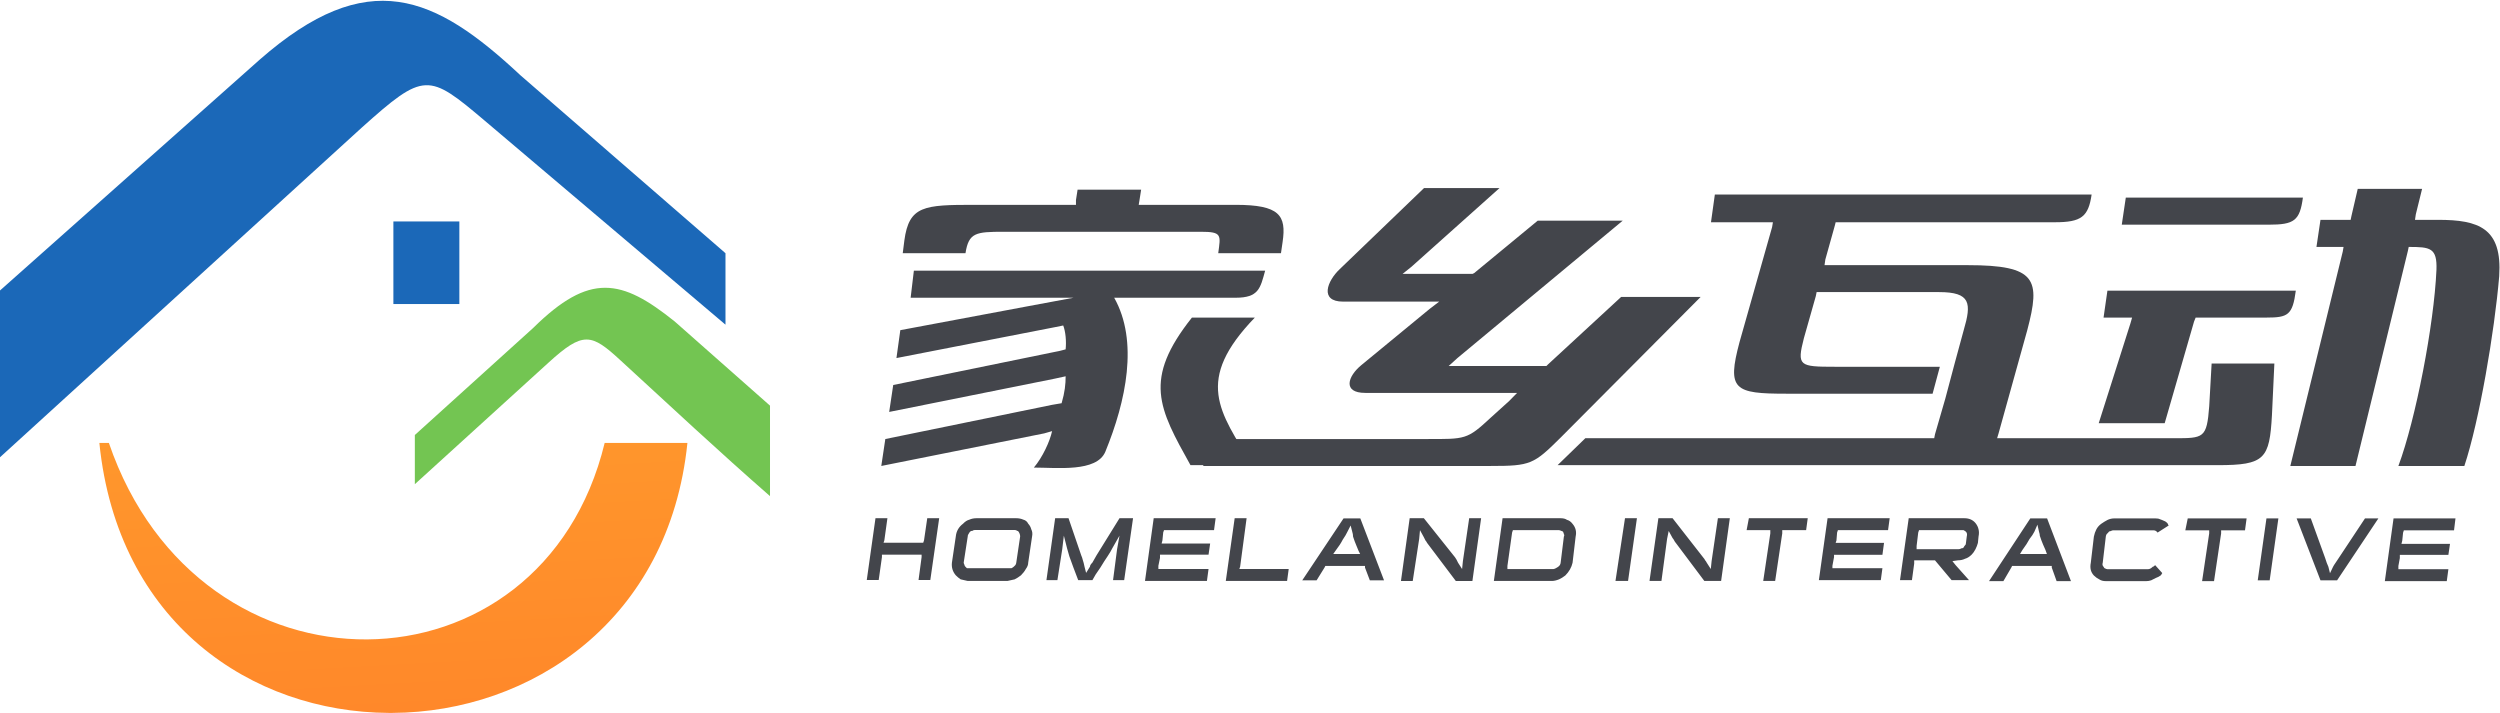
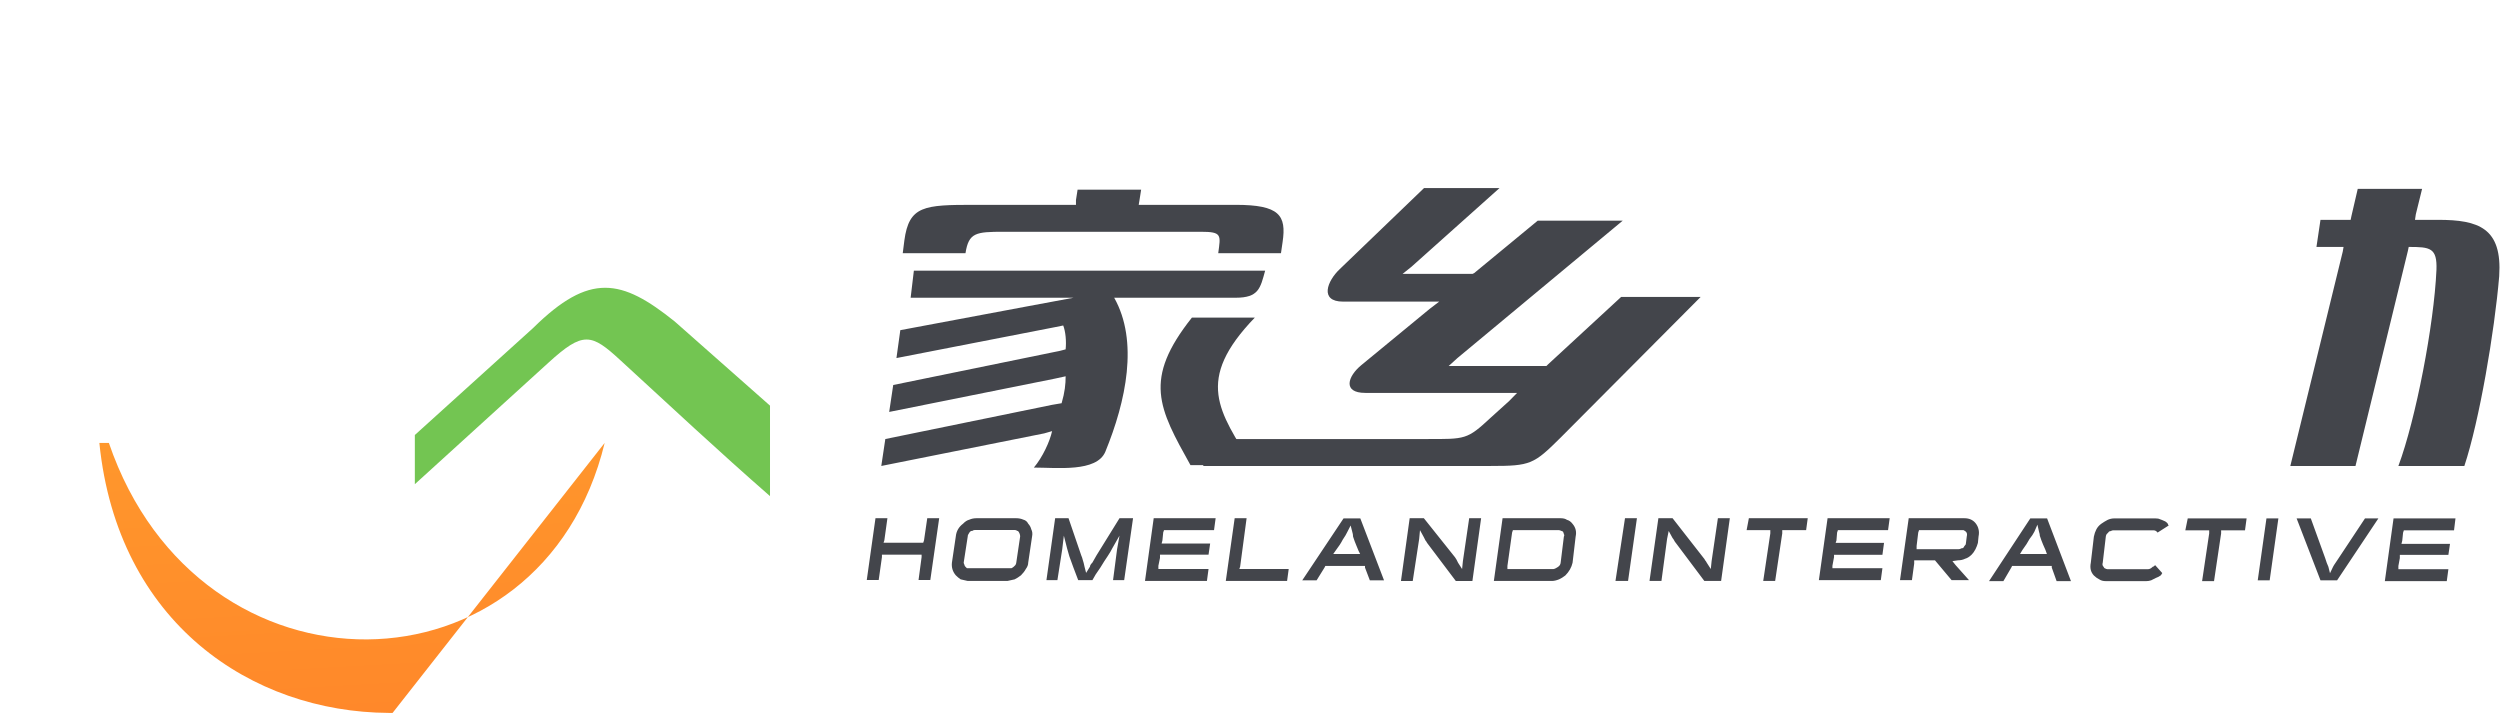
<svg xmlns="http://www.w3.org/2000/svg" version="1.2" viewBox="0 0 1550 442" width="1550" height="442">
  <defs>
    <linearGradient id="P" gradientUnits="userSpaceOnUse" />
    <linearGradient id="g1" x2="1" href="#P" gradientTransform="matrix(-80.114,-2294.208,4813.168,-168.077,279.74,1423.993)">
      <stop stop-color="#ff7026" />
      <stop offset=".34" stop-color="#ff7727" />
      <stop offset=".5" stop-color="#ff962c" />
      <stop offset=".86" stop-color="#ffe53c" />
      <stop offset="1" stop-color="#ffeb3d" />
    </linearGradient>
  </defs>
  <style>.a{fill:#73c552}.b{fill:#1b68b8}.c{fill:#43454b}.d{fill:url(#g1)}</style>
  <path fill-rule="evenodd" class="a" d="m340 224.9l-82.8 75.3v-30.5l73.4-66.4c35-34.5 54.7-30.5 87.7-4l59.1 52.2v56.1c-31.5-27.5-62.1-56.1-92.6-84.1-18.2-16.8-23.2-18.3-44.8 1.4z" />
-   <path fill-rule="evenodd" class="b" d="m449.8 201.3l-149.3-126.5c-34.9-29.5-37.4-30.5-76.3 4.4l-224.2 204.3v-103.4l161.1-143.2c67-58.6 108.4-39.9 161.6 9.8l127.1 110.3z" />
-   <path fill-rule="evenodd" class="c" d="m1206.1 247.1q3-11.1 5.9-22.2l5.5-20.2c4.9-16.7 4.4-23.6-15.3-23.6h-75.9l-0.5 2.5-7.4 26.1c-4.4 17.2-2.9 17.7 19.2 17.7h65.1l-4.5 16.7h-90.6c-32.5 0-37-2.4-29.1-32l20.2-71.3 0.5-3h-38.4l2.4-17.2h233.6c-2 13.8-6.4 17.2-22.7 17.2h-136l-0.5 2-5.9 21.1-0.5 3.5h88.7c42.9 0 45.3 8.8 37 40.3l-17.8 64-0.9 3h109.8c18.3 0 20.2 0 21.7-19.7l1.5-26.6h38.9l-1.5 32c-1.5 27.1-4.4 31-33.5 31h-409.4l17.2-16.7h216.3l0.5-2.5zm199.1-50.2h-43.9l-1 2.5-18.2 63h-40.9l19.7-62 1-3.5h-17.7l2.4-16.7h116.8c-2 15.2-4.9 16.7-18.2 16.7z" />
  <path fill-rule="evenodd" class="c" d="m1438.7 136.3l-2.5 16.8h16.8l-0.5 2.9-32.5 132.9h40.4l32.5-133.4 0.5-2.4c13.3 0 17.7 0.5 17.2 14.2-1.5 34-12.8 92.6-23.6 121.6h40.9c9.3-28 18.7-83.2 21.6-117.6 2-30-12.8-35-37.9-35h-14.3l0.5-3.4 3.9-15.8h-39.9l-3.9 16.8-0.5 2.4zm-606 50.7h59.6l-5.9 4.5-42.4 34.9c-8.4 6.9-11.8 17.2 2.5 17.2h94.1l-4.9 5-11.4 10.3c-14.8 13.8-15.7 13.3-39.9 13.3h-136l-2.4 16.7h178.3c24.7 0 26.6-1 43.4-17.7l86.7-87.1h-49.3l-45.3 41.8-1 1h-60.6l5.4-4.9 102.5-85.2h-52.7l-39.4 32.5-1 0.5h-43.4l5.5-4.4 54.6-48.8h-46.8l-52.2 50.2c-7.9 7.4-12.8 20.2 2 20.2z" />
  <path fill-rule="evenodd" class="c" d="m738.1 288.4h38.4c-20.7-33.4-36-52.6 1.5-91.5h-39c-30.5 38.4-20.6 56.1-0.9 91.5zm-31.6-164.4l1-6.4h-39.4l-1 6.4v3h-63.1c-31 0-40.4 0.5-43.3 22.1l-1 7.9h38.9c2-12.8 6.4-13.3 23.7-13.3h122.2c13.3 0 12.3 2 10.8 13.3h38.9l1-6.9c2.5-16.7-2-23.1-29.1-23.1h-60.1z" />
  <path fill-rule="evenodd" class="c" d="m766.1 184.6h-75.3c15.2 27 7.4 64-5.5 95.5-5.4 12.8-30 9.8-44.3 9.8 5.4-6.4 9.9-16.2 11.3-22.6l-4.9 1.4-101 20.2 2.5-16.7 103.4-21.2 5.9-1c2-6.9 2.5-11.8 2.5-16.7l-6.9 1.5-102.5 20.6 2.5-16.7 103.5-21.2 3.4-0.9c0.5-5 0-10.9-1.5-14.8l-4.9 1-98.5 19.2 2.4-17.3 78.4-14.7 29-5.4h-101l2-16.8h217.8c-3 10.9-4 16.8-18.3 16.8zm717.9 136.8h38.4l-0.9 7.4h-31.1l-0.5 1.5-0.5 4.9-0.5 2h30.1l-1 6.8h-30.1v2l-0.9 4.9v2h31l-1 7.4h-38.4zm-45.3 38.4l-14.8-38.4h8.8l8.9 24.6q0.5 1.5 1 3 0.5 1.4 1 2.4l1 4 1.9-4q0.5-1 1.5-2.4 1-1.5 2-3l16.3-24.6h8.3l-25.6 38.4zm-33.5-38.4h7.4l-5.4 38.4h-7.4zm-28.1 7.4v1.9l-4.4 29.6h-7.4l4.4-29.6v-1.9h-14.8l1.5-7.4h36.5l-1 7.4zm-40.4 29.5q-2 1-3 1.5-1.5 0.5-2.9 0.5h-25.2q-2.4 0-3.9-1-2-1-3.5-2.5-1.4-1.5-1.9-3.4-0.5-2 0-4.5l1.9-16.2q0.5-2.5 1.5-4.4 1-2 3-3.5 2-1.4 3.9-2.4 2-1 4.5-1h25.1q2 0 2.9 0.5 1.5 0.5 2.5 1 1.5 0.5 2.5 1.9 0 0.5 0.5 1l-6.9 4.4q-1-1.4-2.5-1.4h-25.1q-0.5 0-1.5 0.5-1 0-1.5 0.9-0.5 0.5-1 1-0.5 1-0.5 1.5l-1.9 16.2q-0.5 1.5 0.5 2.5 0.5 1 0.9 1 1 0.5 1.5 0.5h25.2q1.4 0 2.9-1.5 0.5 0 1.5-1l4.4 4.9q-0.5 1-1 1.5-1.4 1-2.9 1.5zm-64.6-6.4v-1h-24.6l-0.5 1-4.9 8.4h-8.9l25.6-38.9h10.4l14.8 38.9h-8.9zm-6.4-16.8q-0.5-1.4-1-2.9 0-1-0.5-2.5l-1-4.4-1.9 4.4q-1 2-3 4.5-1.5 2.9-4.4 6.8l-1.5 2.5h16.7l-0.9-2.5-1.5-3.4zm-43.4 8.9q-2 1.9-3.9 2.4-2 1-4.5 1l-3.4 0.5 2 2.5 8.3 9.3h-10.8l-9.9-11.8-0.4-0.5h-12.9v2l-1.4 10.3h-7.4l5.4-38.4h34.5q4.4 0 6.9 3 1.5 1.9 1.9 3.9 0.5 2 0 4.4l-0.4 4q-0.5 1.9-1.5 3.9-1 2-2.5 3.5zm-3.4-14.3q-0.5-0.5-1.5-1-0.5 0-1.5 0h-26.1l-0.5 1.5-1 8.3v2h26.1q1 0 1.5-0.5 1 0 1.5-0.5 0.5-1 1-1.5 0.5-0.4 0.5-1.4l0.5-4q0.5-1.9-0.5-2.9zm-85.8-8.4h38.5l-1 7.4h-31.1l-0.5 1.5-0.4 4.9-0.5 1.5h30l-1 7.4h-30v1.4l-1 5.4v1.5h31l-1 7.4h-38.4zm-28.1 7.4v2l-4.4 29.5h-7.4l4.4-29.5v-2h-14.7l1.4-7.4h36.5l-1 7.4zm-66 7.9q-0.5-0.5-1-1.5-0.5-1-1-1.5l-2.4-4.4-1 4.9-3.5 26.1h-7.4l5.5-38.9h8.8l19.2 24.6q0.5 0.5 1 1.5 0.5 0.5 1 1.5l2.5 3.9 0.5-4.9 3.9-26.6h7.4l-5.4 38.9h-10.4zm-72.4 22.6q-2.5 1-4.4 1h-36l5.4-38.9h36q2.5 0 3.9 1 2 0.5 3.5 2.5 2.9 3.4 1.9 7.9l-1.9 16.2q-1 4.4-4.5 7.9-1.9 1.5-3.9 2.4zm3-28q0-0.5-0.5-1.5-0.5-0.5-1-0.5-1-0.5-1.5-0.5h-28.6l-0.5 1.5-2.9 20.7v1.9h28.6q0.4 0 1.4-0.5 0.5-0.4 1.5-0.9 0.5-0.5 1-1 0.5-1 0.5-1.5l2-16.2q0.5-1 0-1.5zm-84.8 5.4q-0.5-1-1-1.5-0.5-1-1-2l-2.4-4.4-0.5 5.4-4 26.1h-7.3l5.4-38.9h8.8l19.3 24.2q0.5 0.9 0.9 1.4 0.5 1 1 2l2.5 3.9 0.5-4.9 3.9-26.6h7.4l-5.4 38.9h-10.3zm-38.5 15.3v-1h-24.6l-0.5 1-4.9 7.9h-8.9l25.6-38.4h10.4l14.7 38.4h-8.8zm-6.4-16.3q-0.5-1.5-1-2.9 0-1.5-0.5-3l-1-3.9-2 3.9q-0.9 2-2.9 4.9-1.5 3-4.5 6.9l-1.4 2h16.7l-1-2-1.4-3.4zm-74.4-14.3h7.4l-4 30-0.5 1.5h30.6l-1 7.4h-38zm-50.2 0h38.4l-1 7.4h-31l-0.5 1.4-0.5 5-0.5 1.9h30.1l-1 6.9h-30.1v2l-1 4.9v2h31.1l-1 7.4h-38.4zm-22.7 19.2l1.5-8.4-4.5 7.9q-0.9 1.9-2.9 4.9-2 2.9-4.4 6.9l-3 4.4-2 3.5h-8.8l-3-7.9q-1.5-4.4-2.5-6.9-0.9-3-1.4-4.9l-2-7.9-1 8.4-3 19.2h-6.8l5.4-38.4h8.3l7.9 23.1q0.5 1 1 3 0.5 1.4 1 3.9l1 3.9 2.4-3.9q0-1 1.5-2.5 1-1.9 2.5-4.4l14.3-23.1h8.4l-5.5 38.4h-6.9zm-59.6 16.2q-1.9 1.5-3.9 2.5-2 0.5-4.5 1h-24.6q-2.5-0.5-4.4-1-1.5-1-3-2.5-2.9-3.4-2.4-7.9l2.4-16.2q0.5-4.9 4.5-7.9 1.9-2 3.9-2.5 2-0.9 4.4-0.9h24.7q2.4 0 4.4 0.9 2 0.5 3 2.5 1.4 1.5 1.9 3.5 1 1.9 0.5 4.4l-2.4 16.2q0 2-1.5 4-1 1.9-3 3.9zm-1.5-27.1q-0.4-0.5-0.9-0.5-0.5-0.5-1.5-0.5h-24.7q-0.9 0-1.4 0.5-1 0-1.5 0.5-0.5 0.5-1 1.5-0.5 0.5-0.5 1.5l-2.5 16.2q0 0.5 0.5 1.5 0 0.5 0.5 1 0.5 0.5 1 1 1 0 1.5 0c0.7 0 25.8 0 26.1 0q1-0.5 1.5-1 0.5-0.5 1-1 0.5-1 0.5-1.5l2.4-16.2q0-1.5-1-3zm376-8.3h7.4l-5.5 38.9h-7.8zm-436.1 24.1v-1.5h-24.6v1.5l-2 14.2h-7.4l5.4-38.3h7.4l-1.9 13.7-0.5 1.5h24.6l0.5-1.5 2-13.7h7.4l-5.5 38.3h-7.3z" />
-   <path fill-rule="evenodd" class="b" d="m284.8 137.3v51.2h-40.9v-51.2z" />
-   <path fill-rule="evenodd" class="c" d="m1427.8 122.5h-109.8l-2.5 16.8h91.2c15.7 0 19.2-2.5 21.1-16.8z" />
-   <path class="d" d="m374.9 274.6c-38.9 160.5-251.2 164.4-307.4 0h-5.9c11.3 111.8 94.6 166.9 179.3 167.4h2.5c85.7-0.5 171.5-57.1 182.8-167.4z" />
+   <path class="d" d="m374.9 274.6c-38.9 160.5-251.2 164.4-307.4 0h-5.9c11.3 111.8 94.6 166.9 179.3 167.4h2.5z" />
</svg>